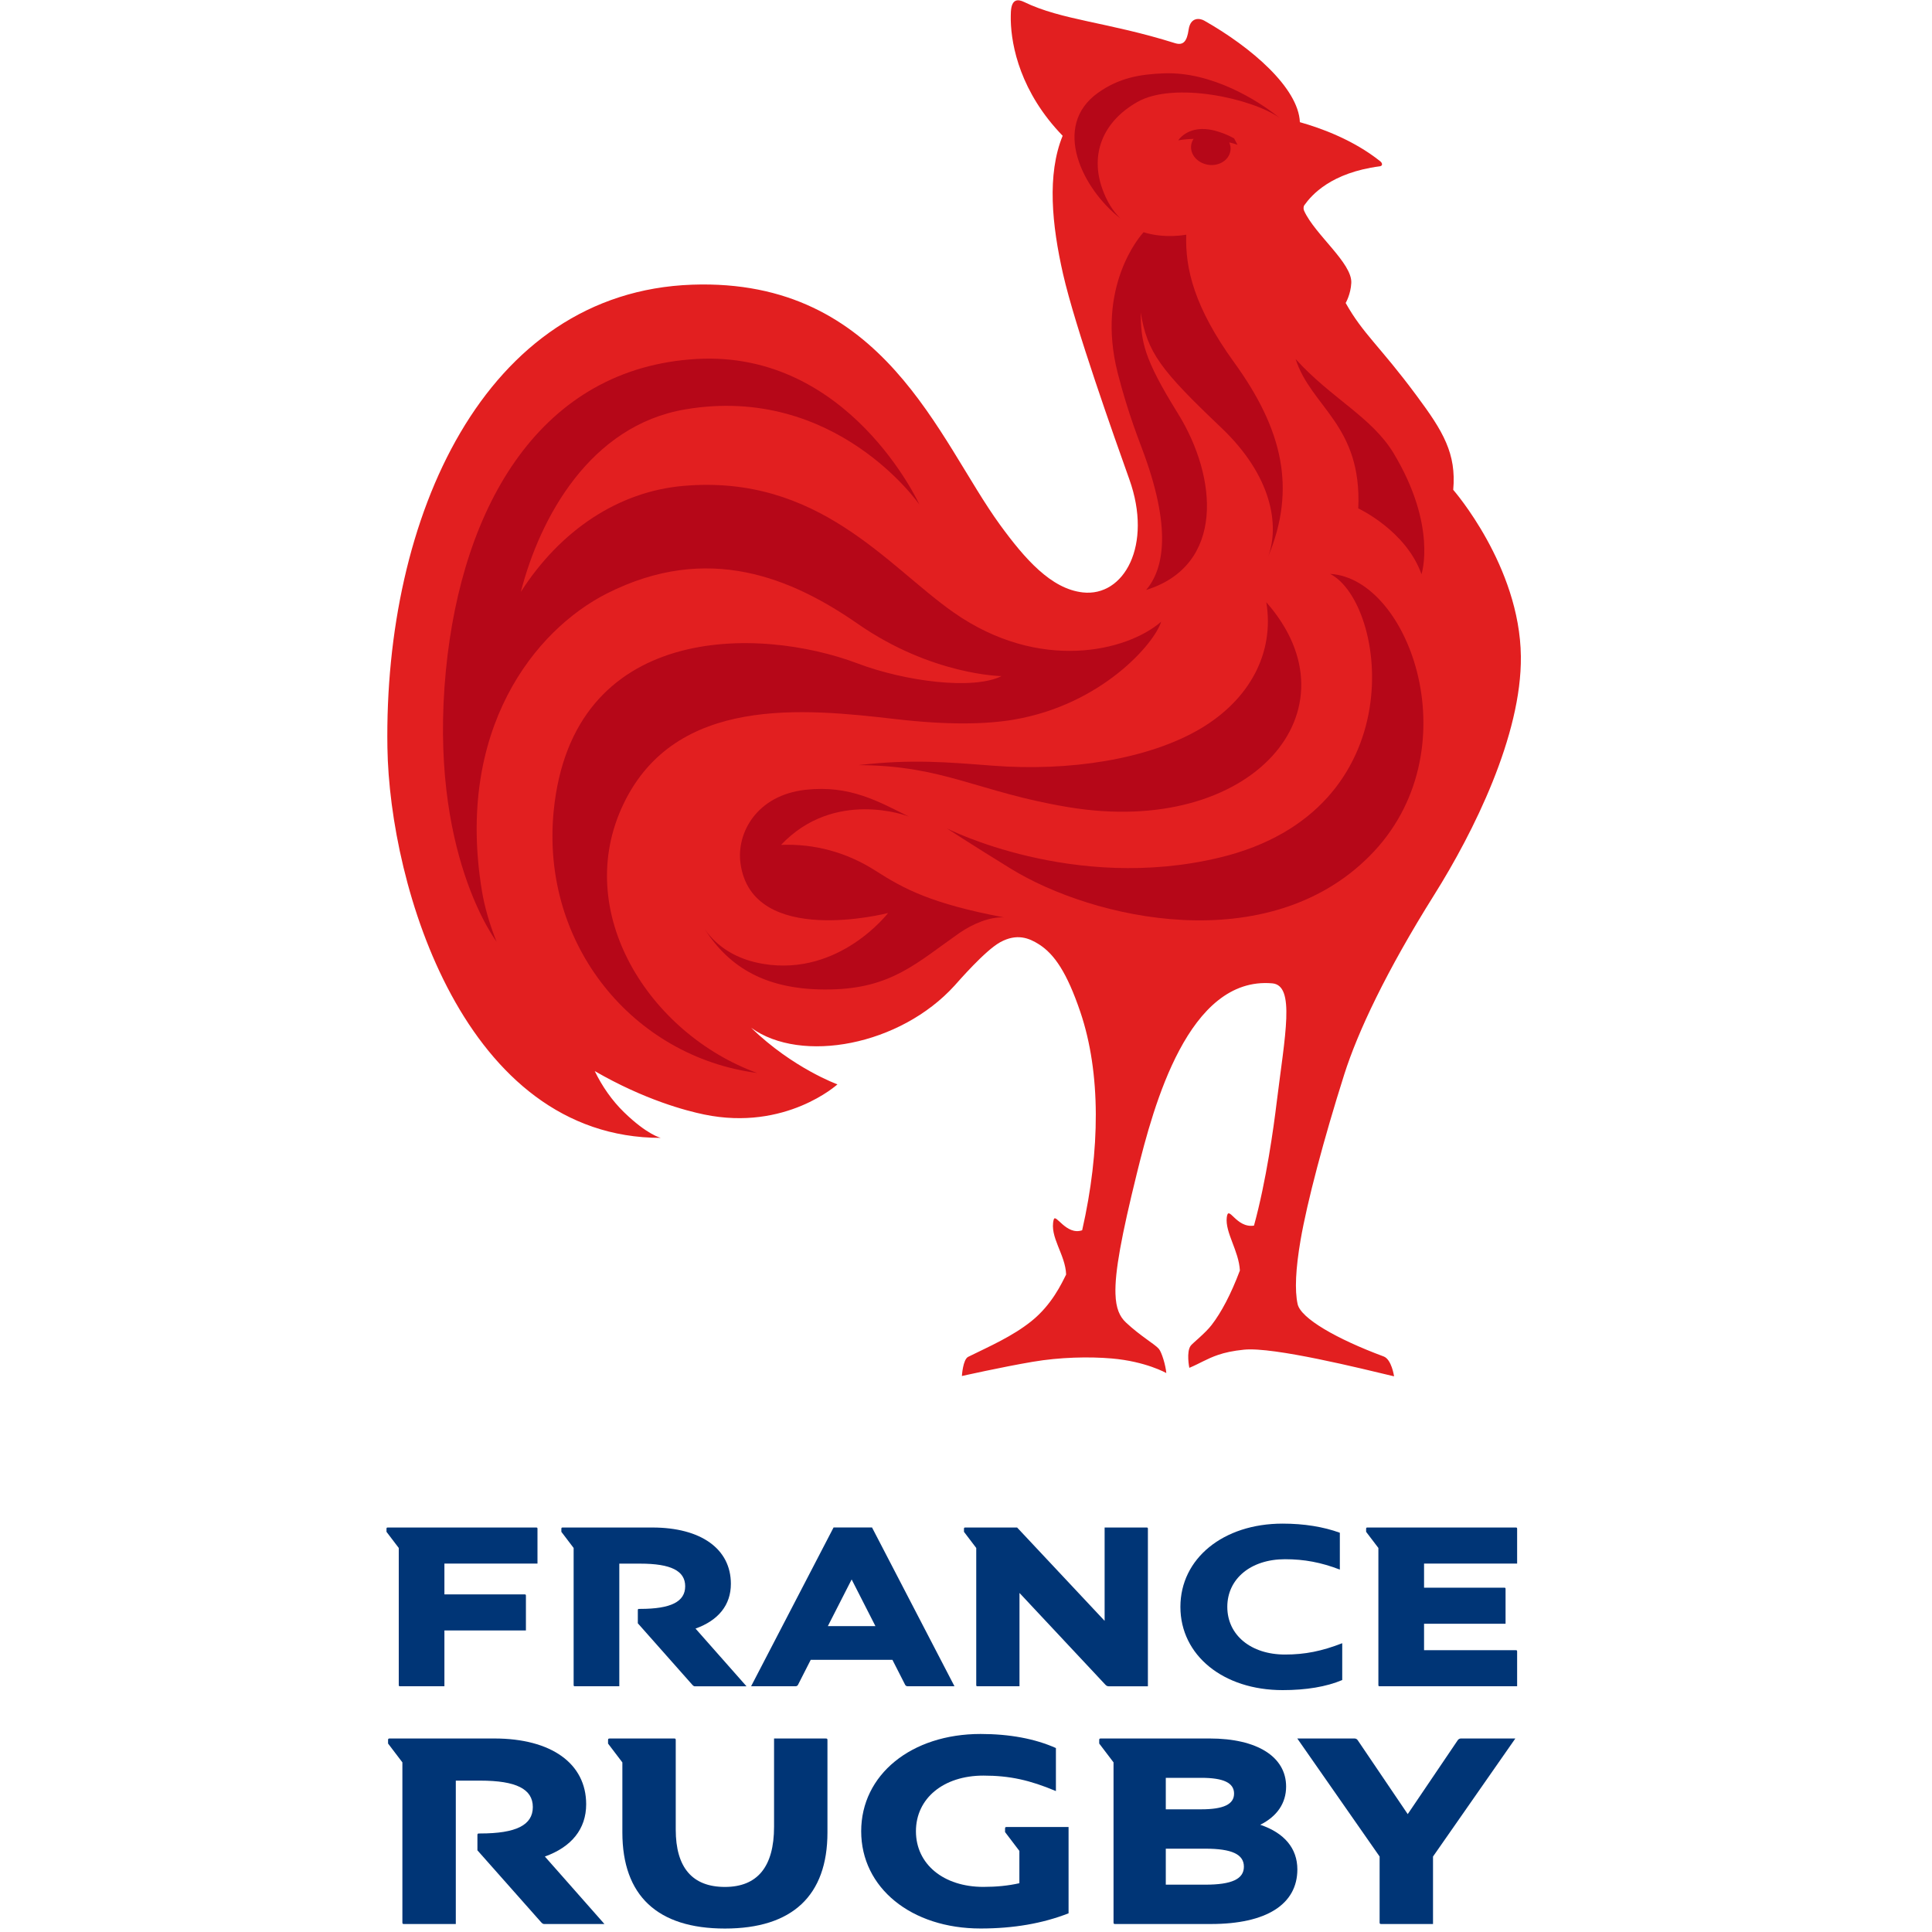
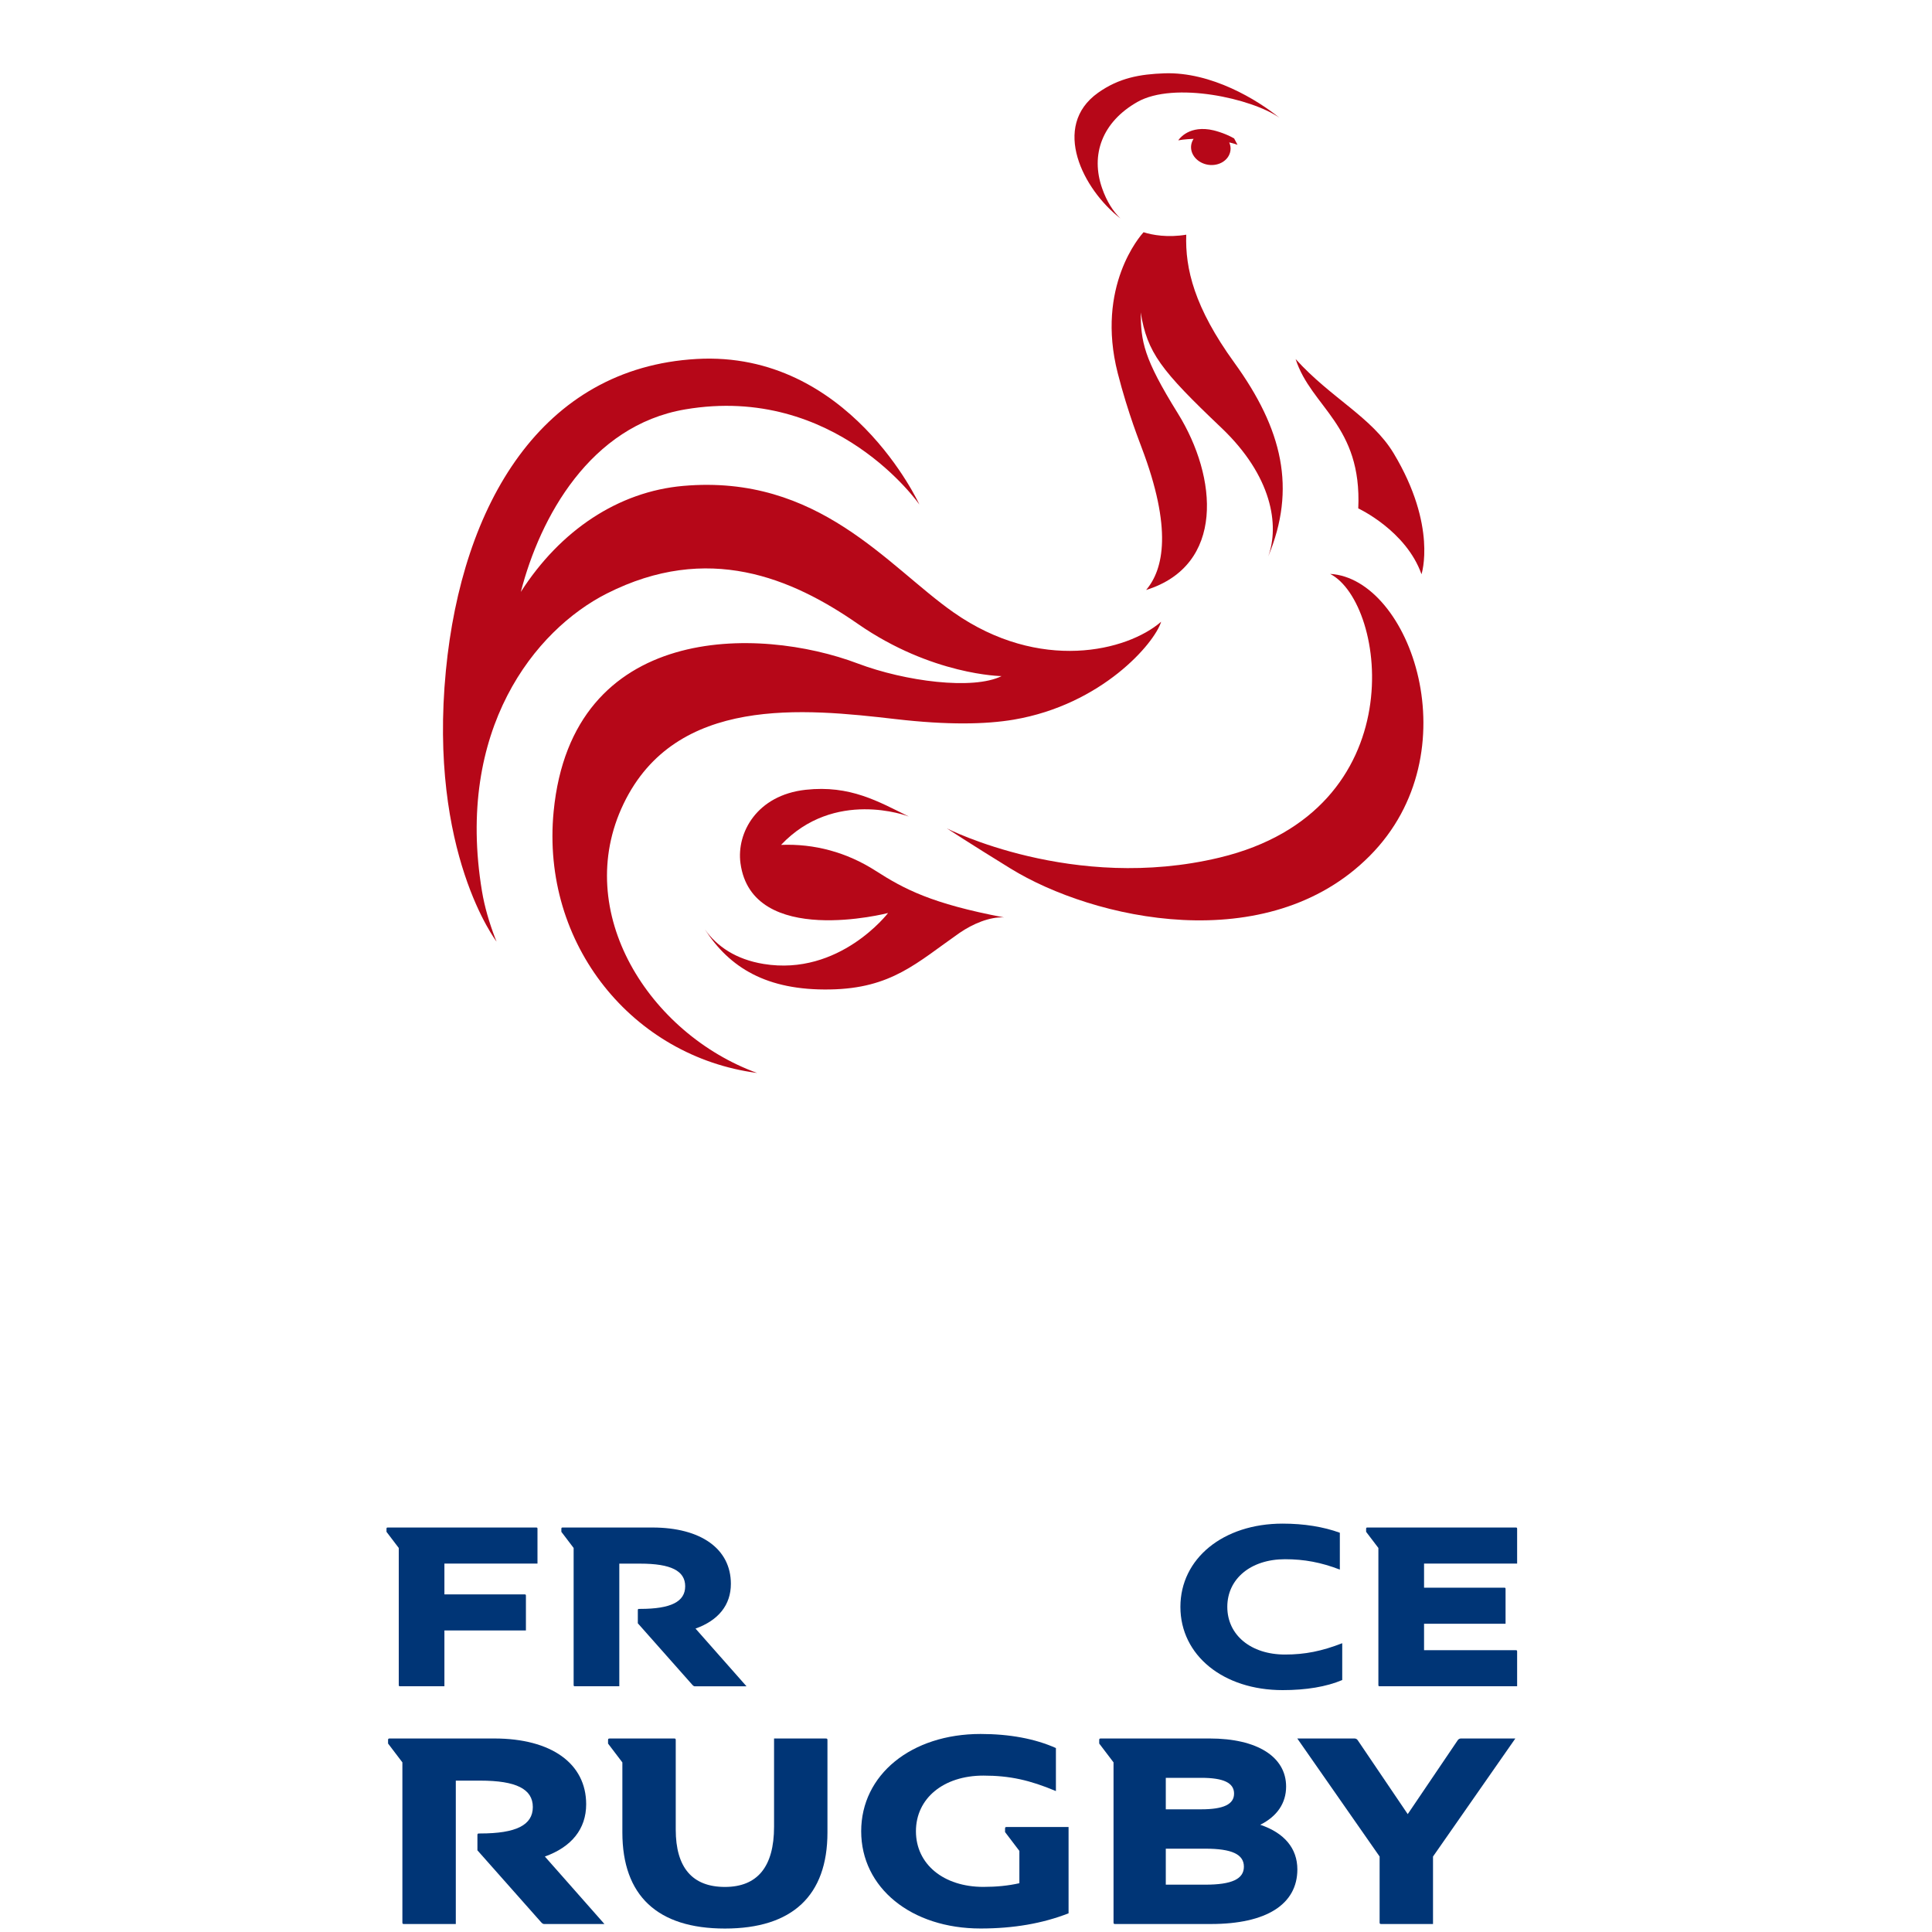
<svg xmlns="http://www.w3.org/2000/svg" width="80px" height="80px" viewBox="0 0 80 80" version="1.1">
  <title>FFR_Logo_Match_80x80/Full/Dark</title>
  <desc>Created with Sketch.</desc>
  <g id="FFR_Logo_Match_80x80/Full/Dark" stroke="none" stroke-width="1" fill="none" fill-rule="evenodd">
    <g id="logo_FRANCE_RUGBY_corpo_2coul-Fond-blanc-rvb" transform="translate(16, 0)" fill-rule="nonzero">
      <g id="Group">
-         <path d="M0.042,30.949 C-0.107,21.427 4.045,12.088 12.665,11.788 C20.622,11.511 22.852,18.222 25.411,21.735 C26.443,23.15 27.523,24.381 28.83,24.53 C30.546,24.727 31.737,22.574 30.764,19.85 C30.153,18.136 28.518,13.542 28.017,11.338 C27.558,9.317 27.347,7.226 28.002,5.622 C26.262,3.826 25.877,1.914 25.854,0.841 C25.852,0.71 25.854,0.59 25.859,0.486 C25.89,-0.069 26.164,-0.033 26.405,0.082 C27.966,0.84 29.875,0.914 32.651,1.786 C33.009,1.899 33.15,1.697 33.218,1.231 C33.296,0.688 33.691,0.754 33.865,0.854 C35.829,1.967 37.767,3.646 37.825,5.059 C38.718,5.31 40.055,5.8 41.157,6.682 C41.244,6.751 41.264,6.869 41.135,6.886 C39.11,7.151 38.31,8.077 38.01,8.497 C37.965,8.561 37.97,8.668 38.003,8.734 C38.453,9.719 39.995,10.894 39.954,11.715 C39.93,12.19 39.723,12.544 39.721,12.545 L39.721,12.545 C40.44,13.831 41.126,14.316 42.65,16.372 C43.204,17.118 43.621,17.717 43.882,18.331 C44.136,18.925 44.242,19.528 44.175,20.283 C44.175,20.283 46.933,23.432 46.976,27.174 C47.015,30.45 45.007,34.473 43.394,37.043 C41.394,40.231 40.219,42.734 39.66,44.498 C38.818,47.155 38.126,49.765 37.854,51.347 C37.649,52.544 37.607,53.429 37.732,54.001 C37.863,54.589 39.346,55.445 41.295,56.168 C41.623,56.29 41.725,56.982 41.725,56.991 L41.725,56.991 C40.402,56.676 36.736,55.763 35.513,55.887 C35.052,55.933 34.716,56.009 34.437,56.104 C33.974,56.261 33.677,56.461 33.247,56.639 C33.247,56.639 33.247,56.639 33.247,56.639 C33.243,56.619 33.116,55.975 33.305,55.723 C33.379,55.62 33.896,55.219 34.168,54.868 C34.569,54.348 34.967,53.602 35.341,52.609 C35.299,51.795 34.724,51.036 34.798,50.411 C34.865,49.852 35.179,50.867 35.925,50.75 C36.433,48.9 36.74,46.678 36.861,45.676 C37.208,42.861 37.642,40.801 36.682,40.718 C33.208,40.415 31.769,45.777 31.08,48.567 C30.434,51.182 30.16,52.669 30.189,53.573 C30.207,54.172 30.359,54.514 30.621,54.76 C31.229,55.33 31.815,55.654 31.985,55.853 C32.107,55.995 32.27,56.547 32.294,56.856 L32.294,56.856 C32.281,56.847 31.441,56.374 30.04,56.252 C29.098,56.17 27.886,56.197 26.757,56.39 C25.498,56.603 23.83,56.978 23.83,56.978 C23.83,56.978 23.87,56.292 24.09,56.184 C24.984,55.743 25.917,55.339 26.705,54.709 C27.558,54.026 27.966,53.134 28.146,52.775 C28.12,51.948 27.445,51.214 27.632,50.501 C27.706,50.215 28.146,51.169 28.81,50.943 C28.81,50.943 28.81,50.943 28.81,50.943 C29.561,47.643 29.59,44.429 28.735,41.905 C28.184,40.282 27.663,39.507 27.015,39.099 C26.616,38.846 26.109,38.634 25.413,39.017 C24.787,39.363 23.683,40.638 23.529,40.809 C21.273,43.296 17.179,44.058 15.105,42.559 C15.105,42.559 15.105,42.559 15.104,42.559 C16.831,44.234 18.677,44.901 18.677,44.901 C18.677,44.901 16.539,46.847 13.162,46.15 C12.409,45.995 10.688,45.542 8.627,44.351 L8.627,44.351 C8.932,44.983 9.346,45.576 9.839,46.055 C10.801,46.991 11.362,47.117 11.362,47.117 C3.232,47.119 0.131,36.708 0.042,30.949 Z" id="Path" fill="#E21F20" />
        <g transform="translate(2.178, 2.914)" fill="#B60718" id="Path">
          <path d="M28.917,1.309 C27.465,2.134 26.964,3.489 27.463,4.895 C27.647,5.416 27.899,5.824 28.218,6.132 C26.672,4.939 25.333,2.318 27.291,0.927 C28.158,0.311 29.022,0.158 30.038,0.122 C31.987,0.055 33.891,1.224 34.804,1.965 C33.678,1.165 30.443,0.443 28.917,1.309 Z" />
          <path d="M31.147,3.089 C31.089,3.476 31.405,3.842 31.855,3.91 C32.303,3.975 32.713,3.717 32.771,3.327 C32.791,3.207 32.768,3.09 32.722,2.983 C32.722,2.983 32.915,3.025 33.065,3.083 L32.924,2.817 C32.512,2.584 32.067,2.471 31.895,2.448 C30.969,2.311 30.612,2.897 30.612,2.897 C30.833,2.852 31.221,2.835 31.247,2.835 C31.196,2.91 31.162,2.996 31.147,3.089 Z" />
-           <path d="M26.071,30.51 C22.34,29.895 20.921,28.784 17.375,28.768 C19.571,28.511 21.068,28.649 22.927,28.791 C26.068,29.034 29.363,28.542 31.539,27.253 C33.571,26.045 34.602,24.118 34.257,22.024 C38.183,26.471 33.682,31.769 26.071,30.51 Z" />
          <path d="M38.065,18.138 C38.222,14.683 36.117,13.957 35.471,11.954 C36.936,13.576 38.627,14.356 39.531,15.858 C41.342,18.874 40.683,20.864 40.683,20.864 C40.043,19.054 38.065,18.138 38.065,18.138 Z" />
          <path d="M29.055,10.021 C29.327,11.688 29.886,12.414 32.392,14.796 C34.501,16.801 34.807,18.837 34.335,20.13 C35.504,17.322 34.936,14.869 32.931,12.101 C31.276,9.814 30.893,8.209 30.942,6.804 L30.942,6.804 C30.187,6.931 29.546,6.822 29.178,6.703 C29.176,6.703 29.176,6.702 29.174,6.702 C29.049,6.838 27.189,8.942 28.104,12.533 C28.536,14.228 29.055,15.496 29.091,15.609 L29.091,15.61 L29.091,15.61 C30.372,18.978 30.009,20.658 29.28,21.516 C32.548,20.496 32.241,16.851 30.592,14.199 C29.167,11.904 29.069,11.234 29.055,10.021 Z" />
          <path d="M21.034,31.39 C21.034,31.39 26.253,34.054 32.321,32.597 C40.42,30.654 39.246,22.057 36.9,20.85 C40.211,21.035 42.792,28.251 38.538,32.528 C34.301,36.79 27.093,35.162 23.665,33.049 C21.99,32.018 21.034,31.39 21.034,31.39 Z" />
          <path d="M6.95,21.662 C3.965,23.173 0.67,27.305 1.78,33.992 C1.889,34.644 2.08,35.287 2.319,35.917 C2.341,35.97 2.363,36.023 2.384,36.076 C2.384,36.076 -0.446,32.397 0.285,24.851 C0.951,17.978 4.241,12.312 10.674,11.95 C16.982,11.595 19.892,17.978 19.892,17.978 C19.892,17.978 16.428,12.975 10.189,14.039 C6.261,14.709 4.185,18.5 3.388,21.596 C5.019,19.049 7.422,17.442 10.115,17.206 C15.724,16.714 18.577,20.536 21.315,22.45 C24.876,24.938 28.494,24.053 29.902,22.831 C29.63,23.725 27.445,26.264 23.798,26.885 C22.636,27.081 21.065,27.112 18.914,26.863 C15.116,26.424 9.808,25.87 7.645,30.365 C5.478,34.861 8.725,39.898 13.171,41.515 C8.035,40.842 4.214,36.203 4.747,30.687 C5.506,22.864 13.233,23.004 17.348,24.563 C19.303,25.3 22.114,25.668 23.295,25.082 C23.295,25.082 20.415,25.051 17.345,22.92 C14.599,21.015 11.133,19.546 6.95,21.662 Z" />
          <path d="M23.395,35.074 C20.388,34.504 19.261,33.9 18.074,33.14 C16.884,32.377 15.541,32.015 14.164,32.071 C16.37,29.738 19.384,30.864 19.457,30.898 C18.201,30.279 17.023,29.587 15.182,29.789 C13.153,30.013 12.316,31.576 12.483,32.827 C12.955,36.354 18.595,34.892 18.595,34.892 C18.595,34.892 16.588,37.516 13.441,37.001 C12.291,36.813 11.509,36.272 11.017,35.58 L11.017,35.582 C12.033,37.148 13.556,38.106 16.198,38.057 C18.738,38.013 19.778,36.957 21.556,35.715 C22.101,35.34 22.807,35.041 23.395,35.074 Z" />
        </g>
      </g>
      <g id="Group" transform="translate(0, 63)" fill="#003576">
        <g>
          <path d="M2.402,4.514 L2.402,6.825 L0.571,6.825 C0.521,6.825 0.512,6.816 0.512,6.766 L0.512,1.098 L0.004,0.43 L0.004,0.311 C0.004,0.26 0.013,0.251 0.063,0.251 L6.197,0.251 C6.247,0.251 6.256,0.26 6.256,0.311 L6.256,1.745 L2.402,1.745 L2.402,3.02 L5.718,3.02 C5.768,3.02 5.777,3.029 5.777,3.08 L5.777,4.514 L2.402,4.514 Z" id="Path" />
          <path d="M9.644,6.825 L7.813,6.825 C7.762,6.825 7.753,6.816 7.753,6.766 L7.753,1.098 L7.245,0.43 L7.245,0.311 C7.245,0.26 7.254,0.251 7.305,0.251 L11.009,0.251 C13.03,0.251 14.264,1.138 14.264,2.583 C14.264,3.46 13.748,4.096 12.8,4.436 L14.912,6.827 L12.78,6.827 C12.741,6.827 12.721,6.818 12.67,6.767 L10.411,4.217 L10.411,3.68 C10.411,3.63 10.42,3.621 10.47,3.621 L10.51,3.621 C11.784,3.621 12.372,3.322 12.372,2.684 C12.372,2.045 11.784,1.747 10.51,1.747 L9.644,1.747 L9.644,6.825 L9.644,6.825 Z" id="Path" />
-           <path d="M16.933,6.825 L15.101,6.825 L18.516,0.25 L20.109,0.25 L23.523,6.825 L21.591,6.825 C21.54,6.825 21.503,6.805 21.481,6.766 L20.953,5.729 L17.571,5.729 L17.043,6.766 C17.023,6.805 16.983,6.825 16.933,6.825 Z M20.25,4.335 L19.265,2.402 L18.279,4.335 L20.25,4.335 Z" id="Shape" />
-           <path d="M26.215,2.961 L26.215,6.825 L24.483,6.825 C24.433,6.825 24.424,6.816 24.424,6.766 L24.424,1.098 L23.916,0.43 L23.916,0.311 C23.916,0.26 23.925,0.251 23.975,0.251 L26.116,0.251 L29.74,4.116 L29.74,0.251 L31.472,0.251 C31.523,0.251 31.532,0.26 31.532,0.311 L31.532,6.827 L29.928,6.827 C29.858,6.827 29.818,6.807 29.778,6.767 L26.215,2.961 Z" id="Path" />
          <path d="M32.878,3.537 C32.878,1.535 34.65,0.09 37.11,0.09 C37.996,0.09 38.804,0.221 39.48,0.468 L39.48,1.993 C38.703,1.695 38.007,1.564 37.21,1.564 C35.796,1.564 34.82,2.371 34.82,3.537 C34.82,4.704 35.796,5.511 37.21,5.511 C38.036,5.511 38.733,5.371 39.579,5.042 L39.579,6.567 C38.921,6.845 38.086,6.984 37.11,6.984 C34.65,6.984 32.878,5.541 32.878,3.537 Z" id="Path" />
          <path d="M46.342,4.236 L42.967,4.236 L42.967,5.331 L46.761,5.331 C46.812,5.331 46.821,5.341 46.821,5.391 L46.821,6.825 L41.136,6.825 C41.085,6.825 41.076,6.816 41.076,6.766 L41.076,1.098 L40.568,0.43 L40.568,0.311 C40.568,0.26 40.577,0.251 40.628,0.251 L46.761,0.251 C46.812,0.251 46.821,0.26 46.821,0.311 L46.821,1.745 L42.967,1.745 L42.967,2.742 L46.282,2.742 C46.333,2.742 46.342,2.753 46.342,2.801 L46.342,4.236 L46.342,4.236 Z" id="Path" />
        </g>
        <g transform="translate(0, 8.681)">
          <path d="M2.871,7.988 L0.73,7.988 C0.672,7.988 0.662,7.977 0.662,7.918 L0.662,1.295 L0.069,0.515 L0.069,0.376 C0.069,0.318 0.08,0.306 0.139,0.306 L4.467,0.306 C6.829,0.306 8.272,1.342 8.272,3.029 C8.272,4.053 7.666,4.798 6.562,5.194 L9.028,7.988 L6.538,7.988 C6.491,7.988 6.468,7.977 6.41,7.918 L3.769,4.937 L3.769,4.31 C3.769,4.252 3.78,4.239 3.84,4.239 L3.887,4.239 C5.376,4.239 6.063,3.89 6.063,3.145 C6.063,2.4 5.376,2.051 3.887,2.051 L2.874,2.051 L2.874,7.988 L2.871,7.988 Z" id="Path" />
          <path d="M11.911,0.306 C11.969,0.306 11.981,0.316 11.981,0.376 L11.981,4.078 C11.981,5.65 12.668,6.453 14.017,6.453 C15.365,6.453 16.052,5.615 16.052,3.962 L16.052,0.307 L18.193,0.307 C18.25,0.307 18.263,0.318 18.263,0.378 L18.263,4.196 C18.263,6.814 16.808,8.176 14.017,8.176 C11.224,8.176 9.771,6.814 9.771,4.196 L9.771,1.297 L9.178,0.517 L9.178,0.378 C9.178,0.32 9.188,0.307 9.248,0.307 L11.911,0.307 L11.911,0.306 Z" id="Path" />
          <path d="M24.605,8.174 C21.73,8.174 19.66,6.487 19.66,4.147 C19.66,1.807 21.732,0.119 24.605,0.119 C25.803,0.119 26.862,0.316 27.723,0.702 L27.723,2.483 C26.64,2.029 25.814,1.843 24.72,1.843 C23.068,1.843 21.927,2.785 21.927,4.147 C21.927,5.509 23.068,6.451 24.72,6.451 C25.255,6.451 25.743,6.404 26.21,6.299 L26.21,4.961 L25.617,4.181 L25.617,4.042 C25.617,3.984 25.628,3.971 25.687,3.971 L28.247,3.971 L28.247,7.545 C27.175,7.965 25.966,8.174 24.605,8.174 Z" id="Path" />
          <path d="M34.145,7.988 L30.178,7.988 C30.12,7.988 30.109,7.977 30.109,7.918 L30.109,1.295 L29.516,0.515 L29.516,0.376 C29.516,0.318 29.527,0.306 29.587,0.306 L34.089,0.306 C36.056,0.306 37.255,1.062 37.255,2.297 C37.255,2.984 36.882,3.53 36.185,3.879 C37.186,4.217 37.721,4.858 37.721,5.729 C37.718,7.174 36.438,7.988 34.145,7.988 Z M32.273,3.239 L33.739,3.239 C34.67,3.239 35.1,3.029 35.1,2.588 C35.1,2.145 34.67,1.935 33.739,1.935 L32.273,1.935 L32.273,3.239 Z M32.273,6.359 L33.912,6.359 C35.006,6.359 35.507,6.125 35.507,5.614 C35.507,5.102 35.006,4.869 33.912,4.869 L32.273,4.869 L32.273,6.359 Z" id="Shape" />
          <path d="M43.338,7.988 L41.197,7.988 C41.139,7.988 41.127,7.977 41.127,7.918 L41.127,5.194 L37.718,0.306 L40.091,0.306 C40.149,0.306 40.196,0.34 40.219,0.376 L42.291,3.438 L44.363,0.376 C44.386,0.342 44.433,0.306 44.491,0.306 L46.747,0.306 L43.338,5.194 L43.338,7.988 L43.338,7.988 Z" id="Path" />
        </g>
      </g>
    </g>
  </g>
</svg>